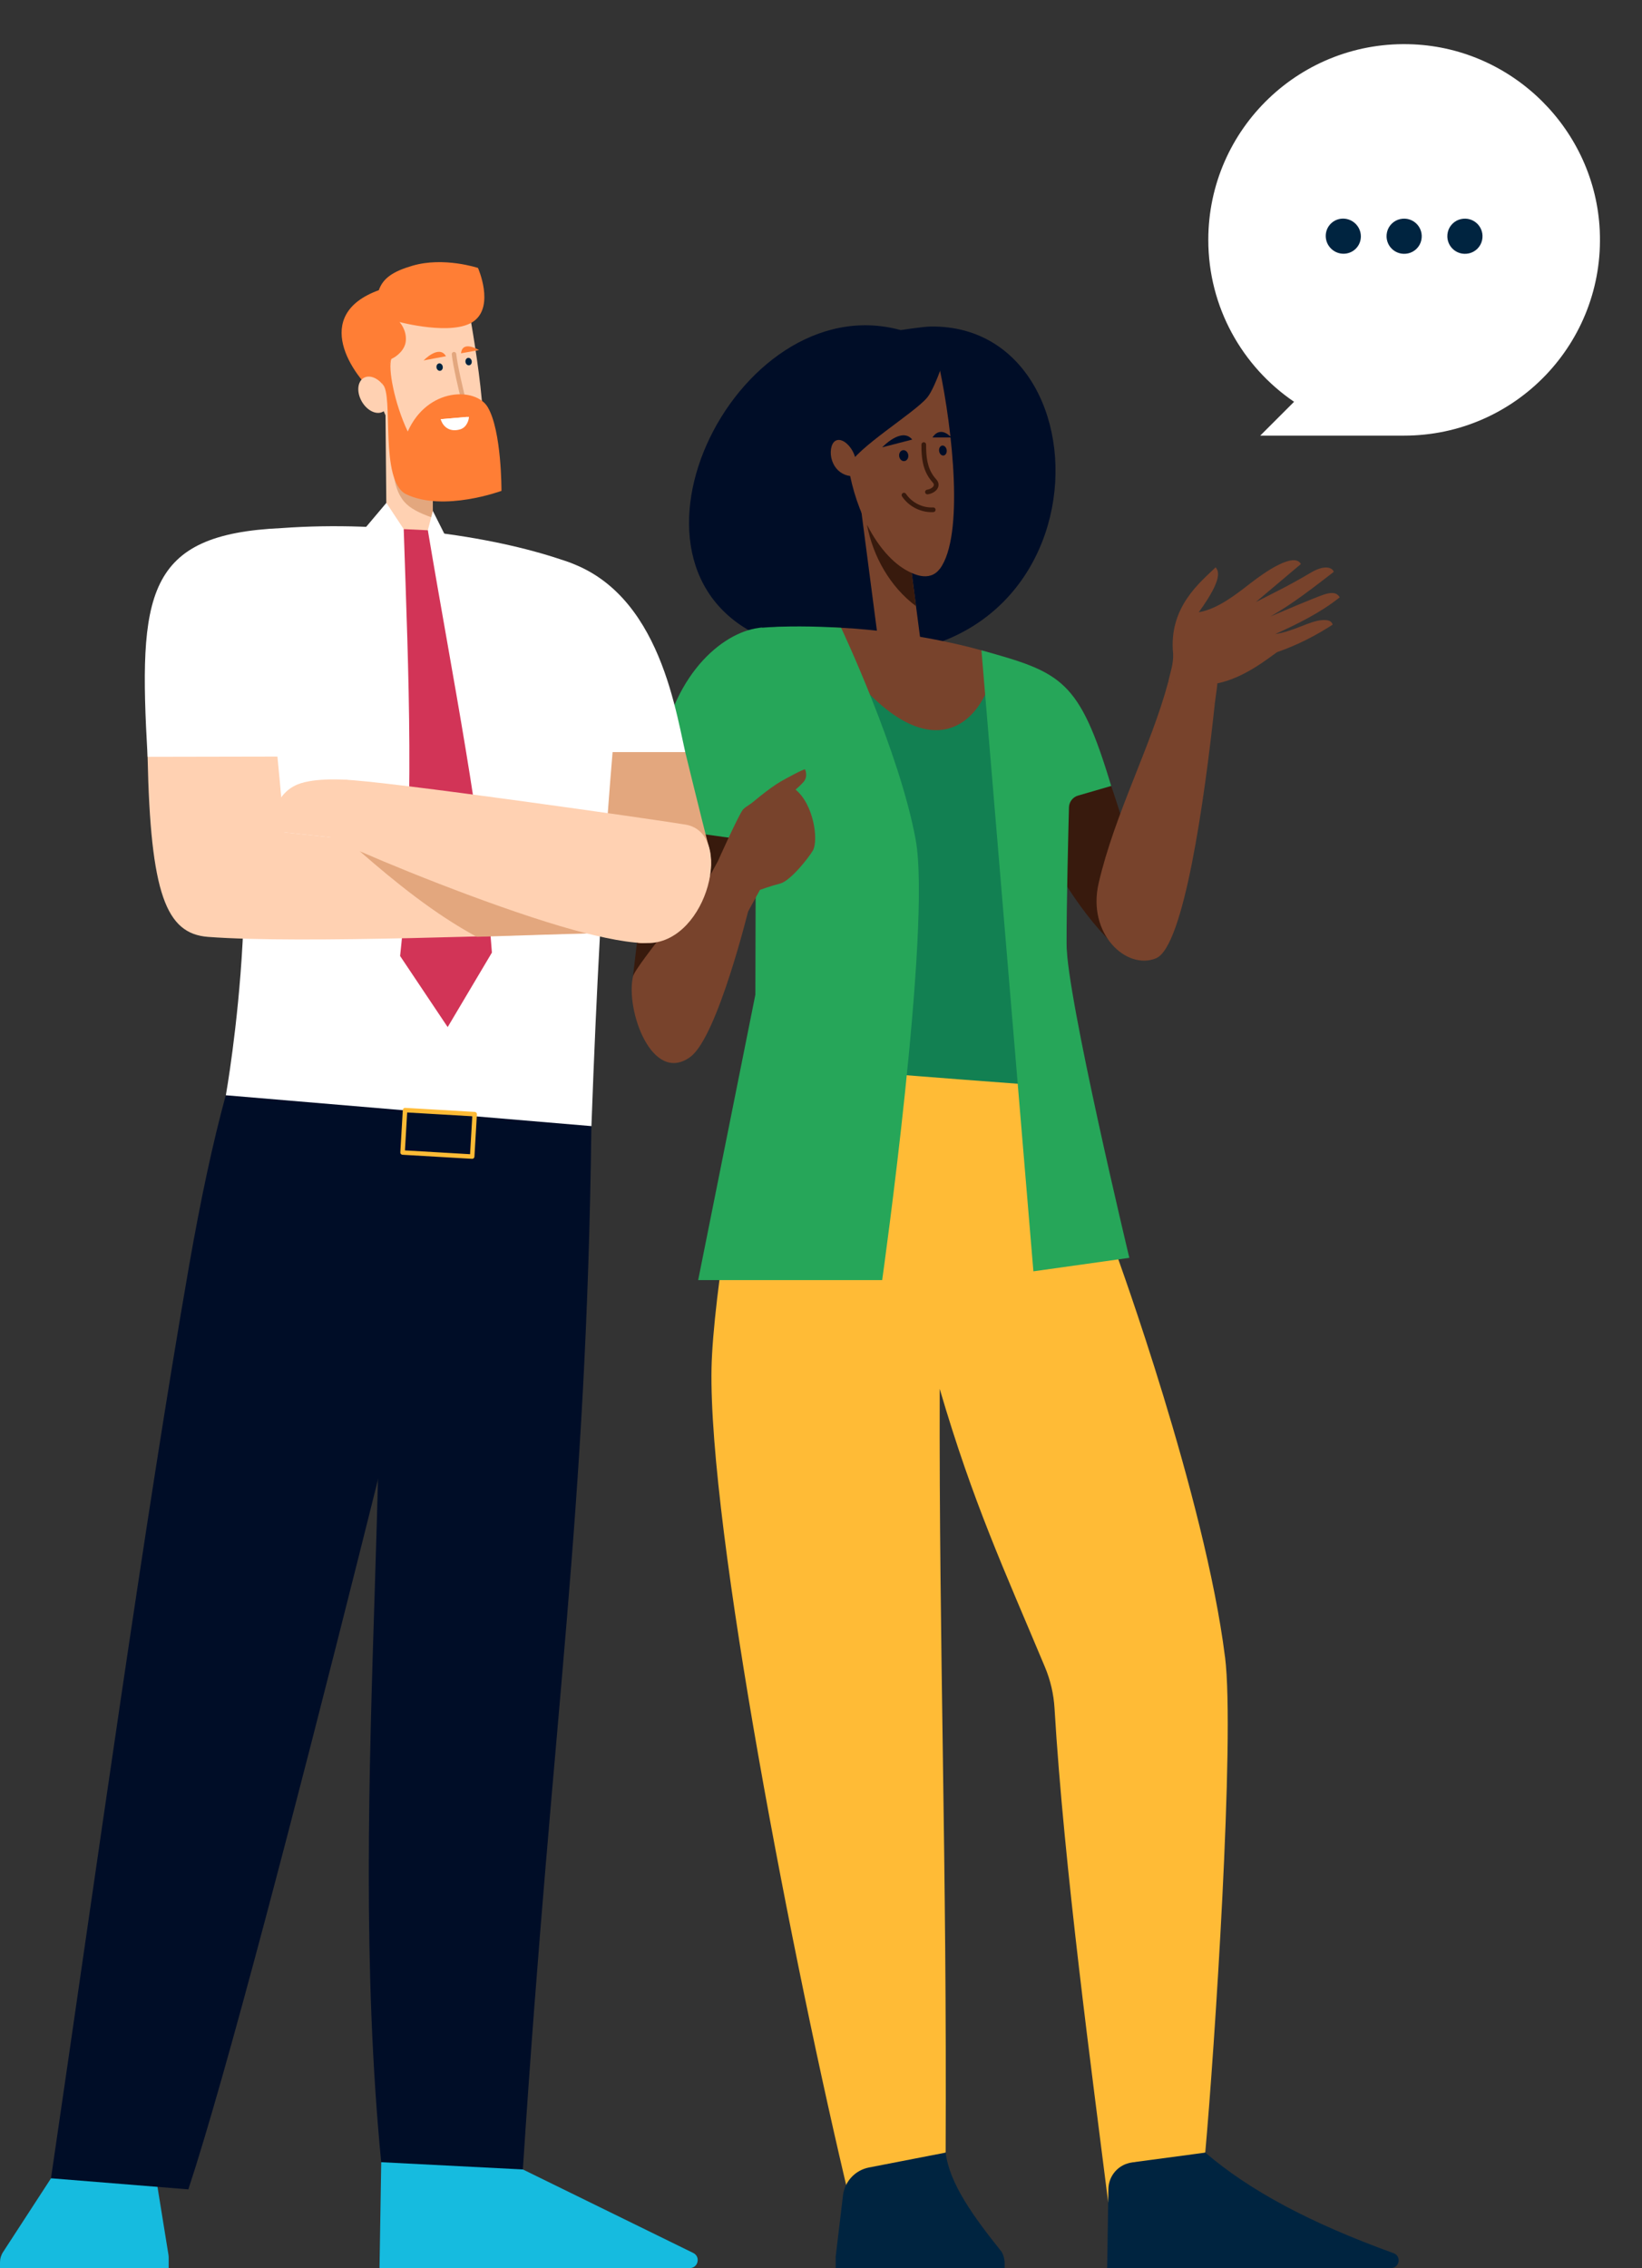
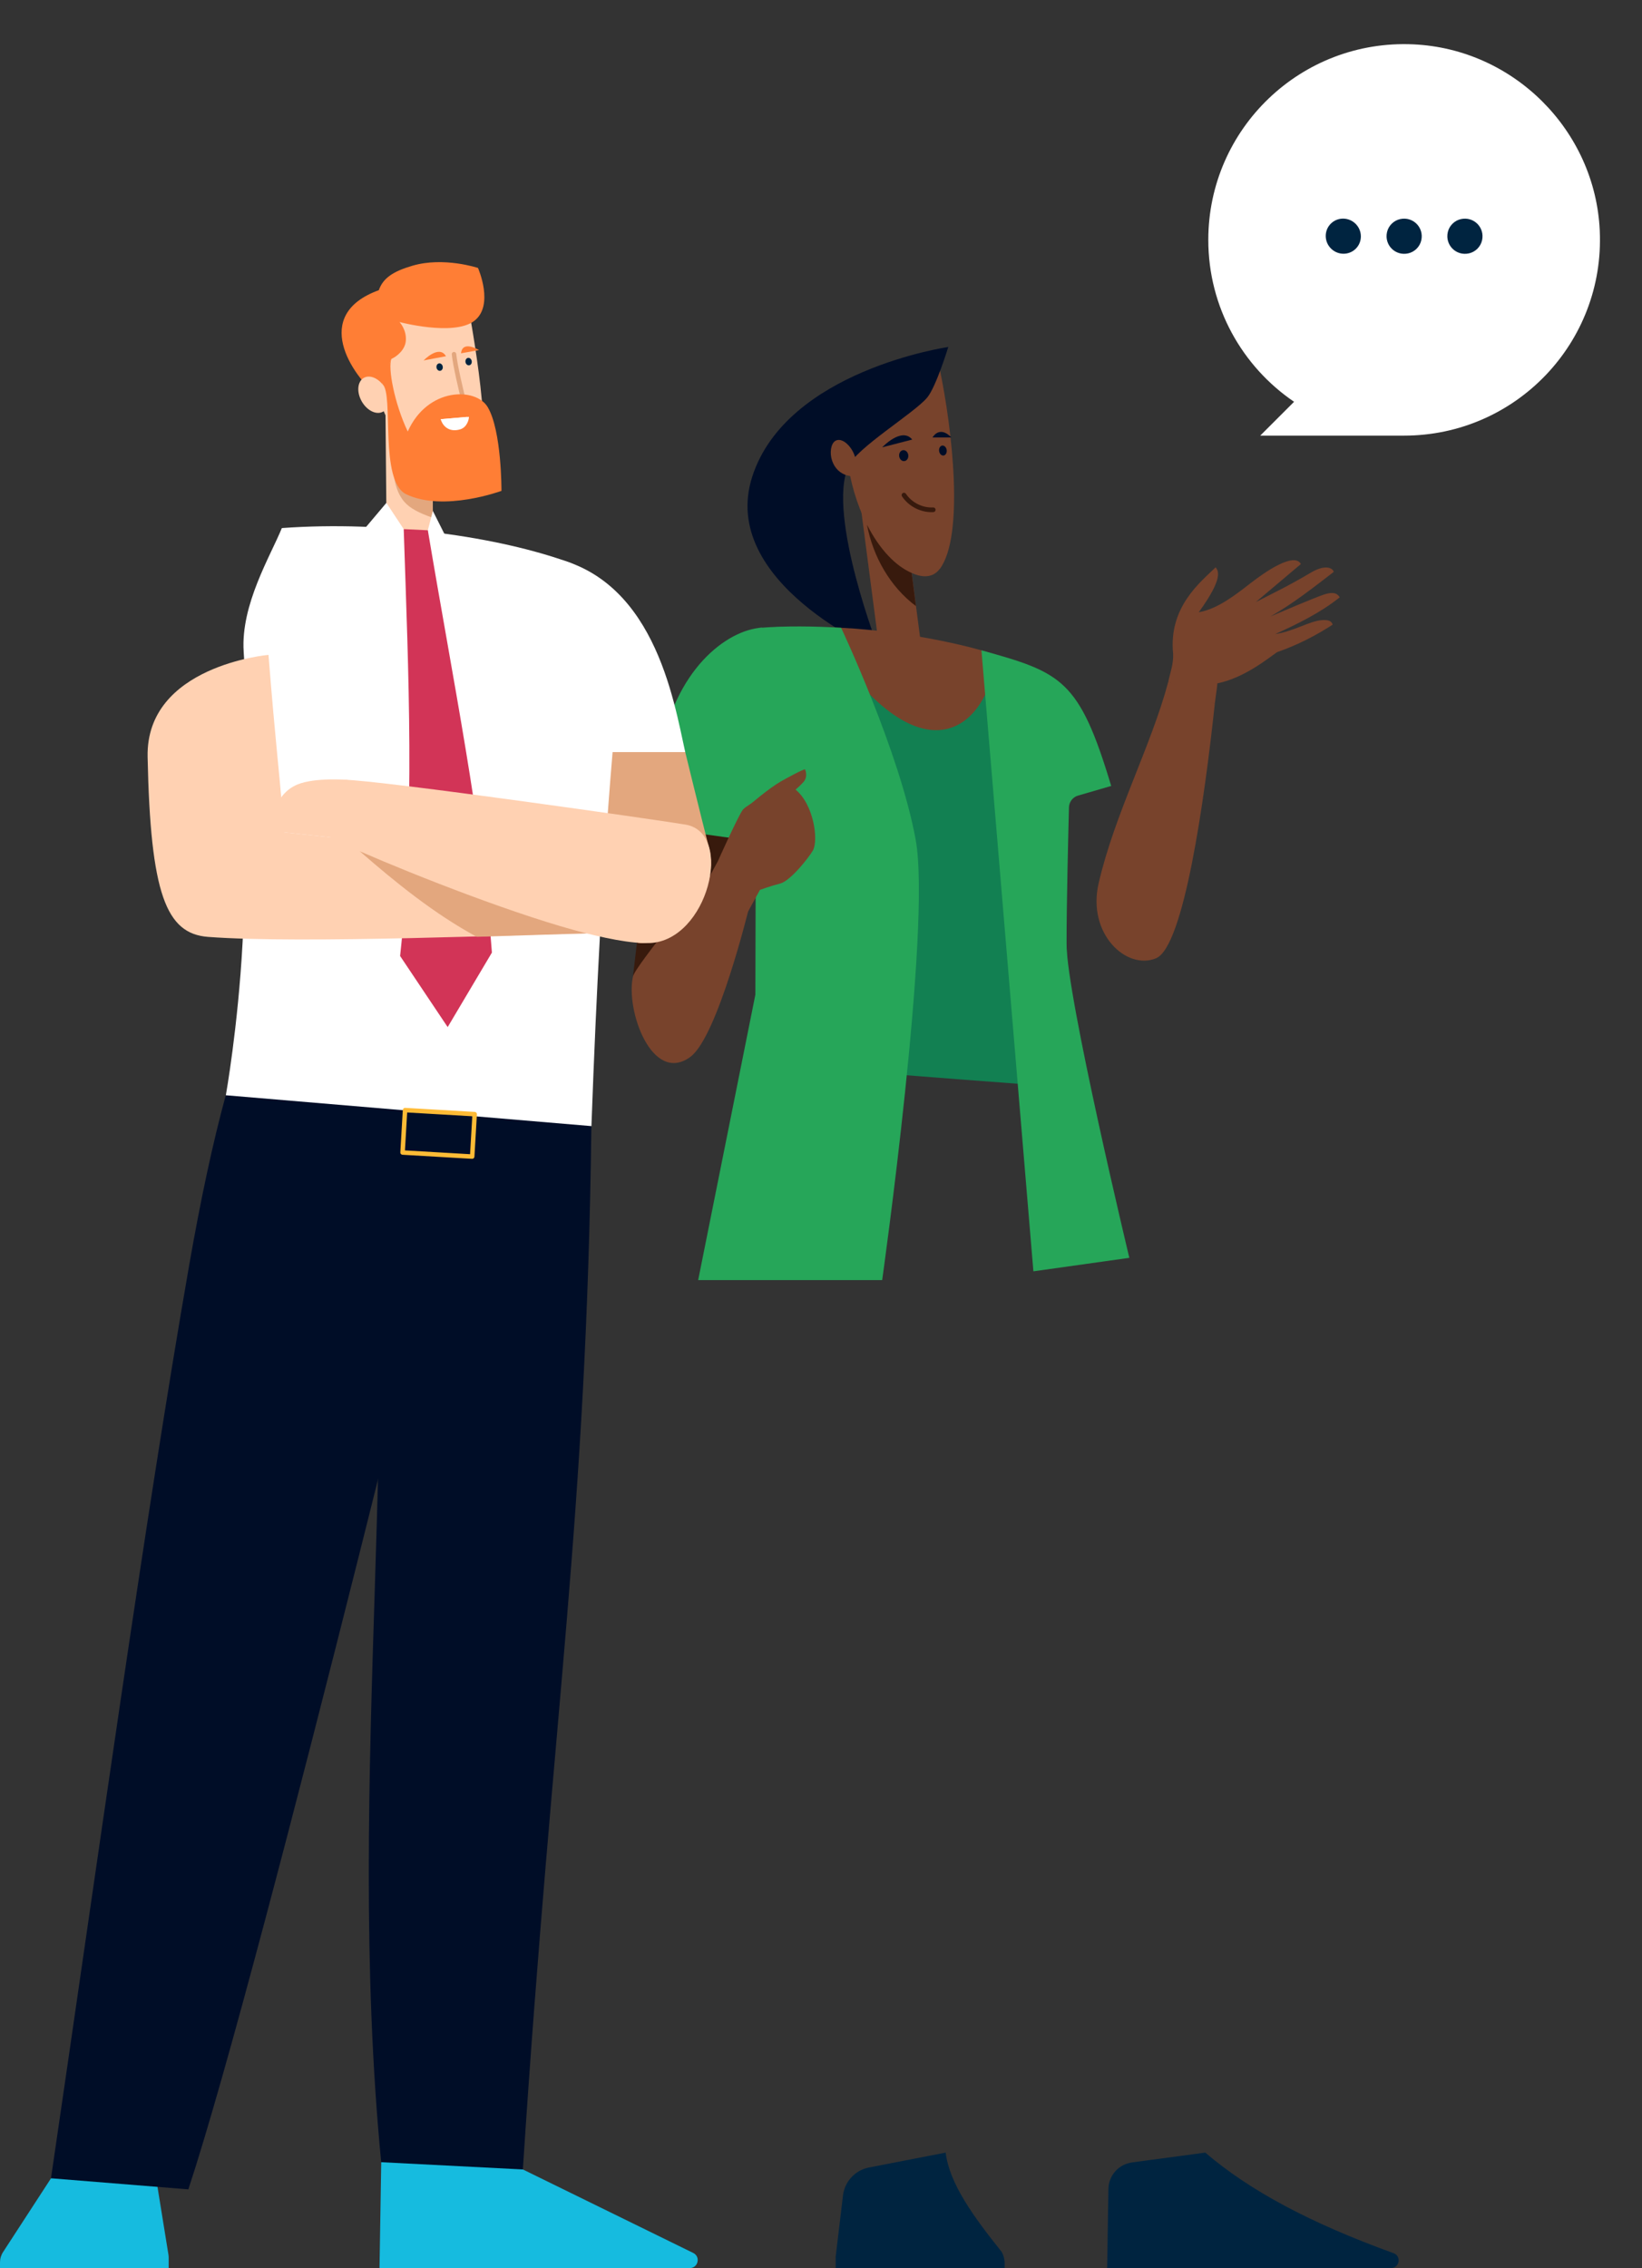
<svg xmlns="http://www.w3.org/2000/svg" viewBox="0 0 320 442" fill="none">
  <rect x="0" y="0" width="320" height="442" fill="#333333" stroke="none" />
  <g clip-path="url(#clip0_601_7769)">
    <path d="M235.479 46.745C235.479 25.081 253.549 7.633 275.449 8.643C294.998 9.54 310.87 25.404 311.768 44.944C312.778 66.832 295.321 84.894 273.646 84.894H245.6L252.195 78.301C242.107 71.439 235.479 59.87 235.479 46.752V46.745Z" fill="white" />
    <path d="M264.225 48.462C265.553 47.134 265.538 44.968 264.191 43.623C262.845 42.278 260.678 42.264 259.35 43.591C258.023 44.919 258.038 47.085 259.384 48.43C260.73 49.775 262.897 49.789 264.225 48.462Z" fill="#002440" />
    <path d="M270.305 45.253C269.75 47.754 271.929 49.932 274.431 49.377C275.692 49.1 276.709 48.084 276.986 46.824C277.541 44.323 275.362 42.145 272.86 42.699C271.599 42.977 270.582 43.993 270.305 45.253Z" fill="#002440" />
    <path d="M282.15 45.253C281.595 47.754 283.774 49.932 286.276 49.377C287.537 49.1 288.554 48.084 288.831 46.824C289.386 44.323 287.207 42.145 284.705 42.699C283.444 42.977 282.427 43.993 282.15 45.253Z" fill="#002440" />
    <path d="M126.799 161.132L123.356 190.266C123.356 190.266 137.587 193.3 137.923 192.948C138.26 192.604 143.204 161.671 143.204 161.671L126.799 161.132Z" fill="#381A0D" />
-     <path d="M175.506 64.321C143.102 55.447 115.377 112.441 150.871 125.093C215.662 142.592 219.284 63.125 181.358 63.633C179.887 63.657 175.506 64.329 175.506 64.329V64.321Z" fill="#000D27" />
    <path d="M180.347 132.163L175.579 95.62L167.473 96.677L172.24 133.22L180.347 132.163Z" fill="#78432C" />
    <path d="M183.165 110.83C181.084 113.645 177.603 111.706 176.406 110.971C171.18 107.765 166.924 100.337 165.32 90.891C164.381 85.394 164.209 81.797 164.405 76.222C168.653 71.836 177.258 69.709 183.118 71.82C185.606 83.674 187.945 104.379 183.173 110.846L183.165 110.83Z" fill="#78432C" />
    <path d="M181.718 85.254H185.395C185.395 85.254 183.353 82.806 181.718 85.254Z" fill="#000D27" />
    <path d="M183.017 87.897C183.087 88.428 183.471 88.82 183.885 88.773C184.292 88.718 184.566 88.241 184.495 87.709C184.425 87.177 184.042 86.787 183.627 86.833C183.22 86.888 182.946 87.365 183.017 87.897Z" fill="#000D27" />
    <path d="M177.782 85.66L171.923 87.177C171.923 87.177 175.709 83.135 177.782 85.66Z" fill="#000D27" />
    <path d="M177.008 88.678C177.086 89.265 176.75 89.796 176.257 89.859C175.764 89.922 175.31 89.499 175.232 88.913C175.154 88.326 175.49 87.795 175.983 87.732C176.476 87.67 176.93 88.092 177.008 88.678Z" fill="#000D27" />
-     <path fill-rule="evenodd" clip-rule="evenodd" d="M180.03 86.18C180.283 86.182 180.487 86.388 180.485 86.64C180.47 89.142 180.745 91.129 181.955 92.797L181.956 92.798L181.956 92.798C182.104 93.004 182.228 93.148 182.348 93.287C182.396 93.343 182.444 93.398 182.491 93.456C182.651 93.648 182.811 93.869 182.877 94.182L182.877 94.183C183.009 94.81 182.703 95.336 182.297 95.686C181.893 96.034 181.342 96.261 180.801 96.333C180.55 96.367 180.32 96.191 180.286 95.941C180.252 95.691 180.428 95.46 180.679 95.427C181.068 95.374 181.448 95.21 181.699 94.993C181.948 94.779 182.022 94.566 181.982 94.371C181.962 94.279 181.918 94.198 181.786 94.039C181.755 94.001 181.718 93.958 181.676 93.91C181.551 93.765 181.386 93.573 181.213 93.333C179.826 91.42 179.554 89.184 179.57 86.635C179.572 86.382 179.778 86.179 180.03 86.18Z" fill="#381A0D" />
    <path d="M168.958 102.245C170.124 108.446 173.464 114.349 178.51 118.126L177.665 111.652C174.536 110.299 171.446 107.109 168.958 102.245Z" fill="#381A0D" />
    <path d="M184.807 67.613C184.807 67.613 182.429 75.401 180.692 77.481C178.134 80.538 166.908 87.287 165.32 90.891C161.103 100.47 171.422 126.977 171.422 126.977C171.422 126.977 139.902 113.536 146.615 92.846C153.327 72.156 184.807 67.621 184.807 67.621V67.613Z" fill="#000D27" />
    <path fill-rule="evenodd" clip-rule="evenodd" d="M175.918 96.1C176.129 95.961 176.413 96.019 176.552 96.229C177.691 97.947 179.789 99.003 181.848 98.887C182.1 98.873 182.316 99.066 182.331 99.318C182.345 99.57 182.152 99.786 181.899 99.8C179.515 99.935 177.107 98.723 175.789 96.734C175.649 96.524 175.707 96.24 175.918 96.1Z" fill="#381A0D" />
    <path d="M166.658 89.132C166.368 88.1 165.797 87.161 165.038 86.466C164.428 85.91 163.576 85.504 162.871 85.871C162.332 86.153 162.058 86.825 161.956 87.474C161.721 88.975 162.253 90.618 163.317 91.642C164.381 92.666 165.93 93.049 167.26 92.611L166.666 89.132H166.658Z" fill="#78432C" />
-     <path d="M217.97 184.902C211.195 179.14 204.475 167.747 201.393 160.741C201.651 148.77 216.554 153.164 216.554 153.164C216.554 153.164 220.458 164.408 221.921 172.032L217.978 184.895L217.97 184.902Z" fill="#381A0D" />
    <path d="M253.534 109.923C252.22 107.546 246.634 111.378 243.708 113.653C240.783 115.929 237.27 118.689 233.616 119.314C238.483 112.613 237.426 111.237 236.91 110.557C233.969 113.427 227.687 118.314 228.625 127.431C228.711 129.417 228.031 131.145 227.687 132.818C230.198 134.406 233.945 136.157 236.738 137.158C236.91 135.704 237.137 134.437 237.254 133.17C242.441 132.115 246.994 128.408 248.825 127.126L248.973 127.056C253.01 125.648 256.499 123.81 259.715 121.731C259.535 121.183 259.159 120.73 257.571 120.855C255.162 121.05 252.126 123.036 248.52 123.568C252.869 121.605 257.376 119.385 261.092 116.406C260.74 115.866 260.168 115.115 257.876 115.913C255.772 116.648 249.615 119.275 247.589 120.135C251.845 117.735 256.061 114.435 259.926 111.448C259.699 110.588 258.119 110.033 255.584 111.526C251.015 114.224 248.582 115.358 244.741 117.328L253.527 109.916L253.534 109.923Z" fill="#78432C" />
    <path d="M227.694 132.818C224.275 145.572 217.234 158.583 214.105 172.134C211.828 181.994 219.55 189.133 225.292 186.748C230.714 184.504 234.735 155.963 236.745 137.158L227.694 132.818Z" fill="#78432C" />
-     <path d="M238.741 322.905C240.712 338.653 236.652 399.909 234.884 419.489L215.967 429.177C212.885 404.64 207.346 363.784 205.508 332.882C205.344 330.13 204.71 327.417 203.638 324.86C195.713 305.929 189.674 292.973 183.134 270.657C182.993 321.388 184.557 363.049 184.291 419.489L165.586 428.676C154.751 383.497 138.041 297.766 138.666 266.575C138.94 253.024 144.479 217.446 149.408 205.96C165.226 208.806 191.637 206.148 209.834 212.122L217.61 244.493C217.61 244.493 234.829 291.698 238.733 322.905H238.741Z" fill="#FFBB36" />
    <path d="M211.695 212.129C204.24 186.912 210.318 154.704 206.735 135.25C206.321 132.998 202.965 130.66 200.735 129.925C185.949 125.038 170.741 121.809 151.535 122.208C143.876 122.364 143.688 135.672 144.971 144.055C149.673 174.753 155.705 188.515 149.031 207.391C174.277 209.353 204.521 211.754 211.695 212.137V212.129Z" fill="#128052" />
    <path d="M195.791 442V441.077C195.791 440.288 195.588 439.506 195.197 438.818C189.83 432.132 185.003 425.525 184.299 419.496L169.349 422.397C166.658 422.921 164.616 425.118 164.287 427.839L162.863 439.764V442.008H195.783L195.791 442Z" fill="#002440" />
    <path d="M220.598 421.412L234.884 419.496C243.63 426.956 255.294 433.203 271.731 439.154C273.162 439.857 272.662 442.008 271.066 442.008H215.764L216.014 426.573C216.053 423.961 218.009 421.764 220.598 421.42V421.412Z" fill="#002440" />
    <path d="M159.421 122.239C180.098 154.963 193.053 140.81 194.054 127.603C187.201 125.242 171.68 122.169 159.421 122.239Z" fill="#78432C" />
    <path d="M191.27 126.743L201.393 247.754L220.09 245.126C220.09 245.126 207.855 194.114 207.855 184.003C207.855 175.809 208.199 162.203 208.324 157.339C208.355 156.268 209.067 155.338 210.1 155.041L216.554 153.164C210.319 132.404 206.916 131.075 191.277 126.735L191.27 126.743Z" fill="#26A659" />
    <path d="M147.295 160.741L147.209 193.84L136.061 249.466H171.922C171.922 249.466 181.592 180.797 178.447 163.618C175.302 146.439 163.919 122.34 163.919 122.34C158.623 122.028 153.139 121.949 147.889 122.364L147.287 160.741H147.295Z" fill="#26A659" />
    <path d="M126.798 161.132C126.798 161.132 127.533 154.134 128.66 147.174C131.335 130.574 141.607 122.747 148.515 122.309L149.994 164.353L126.798 161.124V161.132Z" fill="#26A659" />
    <path d="M146.02 156.902C146.02 156.902 149.845 153.61 152.223 152.257C153.146 151.733 156.542 149.872 156.886 149.927C156.886 149.927 157.567 151.303 156.557 152.429C156.284 152.734 154.531 154.579 152.998 155.213C150.158 156.972 148.57 160.499 148.57 160.499L146.012 156.91L146.02 156.902Z" fill="#78432C" />
    <path d="M138.4 170.593L139.91 167.81C139.91 167.81 143.908 158.864 144.792 157.77C145.676 156.675 153.413 152.546 155.04 153.876C158.631 156.816 159.539 163.822 158.412 165.761C157.63 167.106 154.062 171.672 152.028 172.188C150.12 172.673 148.101 173.424 148.101 173.424L145.034 178.999L138.4 170.585V170.593Z" fill="#78432C" />
    <path d="M138.4 170.593C138.4 170.593 123.825 188.226 123.364 190.267C121.862 196.843 127.08 211.418 134.535 205.968C139.871 202.074 146.02 176.716 146.02 176.716L138.4 170.593Z" fill="#78432C" />
    <path d="M75.437 114.679L84.481 114.597L84.125 75.487L75.082 75.569L75.437 114.679Z" fill="#FFD1B2" />
    <path d="M76.714 89.914C78.419 92.111 80.774 92.604 84.31 94.355L84.373 100.908C81.737 100.016 79.867 99.062 78.748 97.741C76.221 94.762 76.691 89.875 76.714 89.906V89.914Z" fill="#E3A77E" />
    <path d="M71.965 61.874C73.867 54.375 90.46 55.462 90.46 55.462C90.46 55.462 94.934 77.638 94.097 86.223C92.767 99.86 83.481 94.621 77.332 84.972C72.036 76.66 70.831 66.323 71.958 61.874H71.965Z" fill="#FFD1B2" />
    <path d="M76.284 69.943C77.324 69.482 78.897 68.208 79.077 66.519C79.319 64.282 77.856 62.758 77.856 62.758C77.856 62.758 88.316 65.549 92.353 62.586C96.421 59.599 93.151 52.217 93.151 52.217C93.151 52.217 86.493 49.996 80.391 51.779C76.667 52.866 74.649 54.172 73.827 56.549C60.567 61.373 68.555 73.11 73.671 77.247C75.595 72.094 75.189 72.532 76.276 69.943H76.284Z" fill="#FF7E35" />
    <path d="M75.048 75.628C76.088 77.442 75.908 79.498 74.657 80.218C73.397 80.937 71.535 80.046 70.502 78.232C69.462 76.418 69.642 74.361 70.894 73.642C72.153 72.922 74.015 73.814 75.048 75.628Z" fill="#FFD1B2" />
    <path d="M89.849 68.849L93.346 68.223C93.346 68.223 90.115 66.222 89.849 68.849Z" fill="#FF7E35" />
    <path d="M86.915 69.42L82.558 70.241C82.558 70.241 85.562 67.09 86.915 69.42Z" fill="#FF7E35" />
    <path d="M86.282 71.429C86.352 71.828 86.141 72.196 85.805 72.258C85.468 72.321 85.14 72.047 85.069 71.648C84.999 71.249 85.21 70.882 85.546 70.82C85.883 70.757 86.211 71.031 86.282 71.429Z" fill="#002440" />
    <path d="M91.93 70.358C92.001 70.757 91.789 71.124 91.453 71.187C91.117 71.249 90.788 70.976 90.718 70.577C90.647 70.178 90.858 69.811 91.195 69.748C91.531 69.686 91.86 69.959 91.93 70.358Z" fill="#002440" />
    <path fill-rule="evenodd" clip-rule="evenodd" d="M88.438 68.585C88.678 68.562 88.893 68.738 88.916 68.978C89.126 71.136 90.301 76.003 90.637 77.396C90.658 77.483 90.676 77.556 90.69 77.614L90.691 77.617L90.691 77.617C90.809 78.129 90.855 78.596 90.674 79.043C90.495 79.483 90.128 79.823 89.631 80.17C89.433 80.309 89.159 80.261 89.021 80.062C88.882 79.864 88.93 79.591 89.129 79.453C89.594 79.128 89.782 78.909 89.862 78.713C89.938 78.525 89.945 78.281 89.837 77.817C89.824 77.759 89.806 77.686 89.785 77.599C89.452 76.22 88.261 71.29 88.044 69.063C88.021 68.823 88.197 68.609 88.438 68.585Z" fill="#E3A77E" />
    <path d="M79.46 84.096C83.348 75.417 92.744 75.464 95.044 79.334C97.79 83.963 97.727 95.661 97.727 95.661C97.727 95.661 86.454 99.821 79.178 96.326C73.835 93.761 76.808 76.754 74.547 74.893C74.625 73.564 75.752 70.968 76.291 69.943C75.548 71.609 76.862 78.638 79.46 84.088V84.096Z" fill="#FF7E35" />
    <path d="M91.39 81.234C91.39 81.782 91.007 83.275 89.677 83.674C87.463 84.339 86.18 82.915 85.914 81.688L91.39 81.234Z" fill="white" />
    <path d="M91.054 81.242C91.038 81.422 91.015 81.735 90.647 81.899C90.084 82.141 88.011 82.564 87.432 82.618C86.97 82.657 86.524 82.673 86.266 82.36C86.11 82.165 85.93 81.86 85.898 81.696L91.046 81.242H91.054Z" fill="white" />
    <path d="M0 442V440.89C0 440.178 0.203 439.482 0.595 438.88L9.943 424.501L29.494 418.761L32.826 439.388C32.857 439.584 32.873 439.779 32.873 439.975V441.992H0V442Z" fill="#16BBDF" />
    <path d="M74.297 421.365L93.699 418.761L135.099 439.052C136.578 439.779 136.061 442 134.419 442H73.961L74.297 421.373V421.365Z" fill="#16BBDF" />
    <path d="M70.917 210.104C79.405 269.132 66.974 345.901 74.289 421.365L101.897 422.78C107.772 332.437 114.304 296.546 115.251 219.448L70.909 210.096L70.917 210.104Z" fill="#000D27" />
    <path d="M92.079 213.443C92.079 213.443 51.305 382.488 36.706 426.659L9.936 424.501C18.619 365.364 28.383 295.06 36.879 246.495C39.1 233.804 41.44 222.803 43.998 213.443H92.071H92.079Z" fill="#000D27" />
    <path d="M138.212 165.354C136.608 159.114 133.542 146.572 133.542 146.572L106.716 140.489C106.716 140.489 116.143 184.589 125.272 183.792C132.908 183.127 140.285 173.424 138.212 165.354Z" fill="#E3A77E" />
    <path d="M133.542 146.572H104.291L105.77 108.32C127.432 111.55 131.281 136.47 133.542 146.572Z" fill="white" />
    <path d="M115.26 219.456C117.317 162.453 120.016 141.075 121.236 125.179C121.854 117.125 114.117 110.76 111.004 109.626C97.383 104.669 75.338 101.424 54.927 102.909C52.76 108.258 46.893 117.829 47.487 126.969C48.176 137.666 48.621 158.723 47.268 183.8C46.376 200.236 44.014 213.443 44.014 213.443L115.267 219.456H115.26Z" fill="white" />
    <path d="M75.298 97.999L70.847 103.277L78.114 108.665L78.67 103.105L75.298 97.999Z" fill="white" />
    <path d="M84.358 99.571L86.838 104.505L84.366 108.461L83.38 103.332L84.358 99.571Z" fill="white" />
    <path d="M83.379 103.332C88.285 132.631 93.956 160.334 95.865 185.637L87.244 200.158L77.974 186.302C80.9 159.412 79.617 131.497 78.678 103.113L83.387 103.34L83.379 103.332Z" fill="#D23457" />
    <path d="M52.322 127.61C53.863 146.705 53.902 144.555 55.404 162.203C55.404 162.203 105.285 167.606 117.317 168.677L115.463 181.892C102.335 182.048 58.979 183.979 40.54 182.58C32.372 181.954 29.321 174.244 28.766 147.503C28.398 129.714 52.322 127.618 52.322 127.618V127.61Z" fill="#FFD1B2" />
    <path d="M126.602 183.784C137.915 183.323 143.141 162.391 133.659 160.709C129.372 159.951 73.866 152.014 66.998 151.952C62.617 151.913 60.16 160.279 62.804 162.187C67.561 165.62 112.63 184.347 126.602 183.776V183.784Z" fill="#FFD1B2" />
    <path d="M67.764 151.983C67.764 151.983 61.412 151.46 57.977 152.875C55.49 153.899 54.488 155.885 54.488 155.885L55.286 162.195L64.478 163.188L67.756 151.983H67.764Z" fill="#FFD1B2" />
    <path d="M114.312 181.9C110.072 182.017 100.614 182.33 92.908 182.564C84.623 178.076 77.129 172 70.103 165.886C81.134 170.702 101.349 178.631 114.32 181.9H114.312Z" fill="#E3A77E" />
-     <path d="M54.927 102.91C28.304 104.098 26.943 115.71 28.766 147.487L56.969 147.433L54.927 102.91Z" fill="white" />
    <path fill-rule="evenodd" clip-rule="evenodd" d="M78.5 216.309C78.514 216.067 78.721 215.883 78.963 215.897L92.529 216.688C92.77 216.702 92.954 216.91 92.94 217.151L92.458 225.418C92.444 225.659 92.236 225.843 91.995 225.829L78.429 225.038C78.188 225.024 78.003 224.817 78.017 224.575L78.5 216.309ZM79.349 216.797L78.917 224.189L91.609 224.929L92.04 217.537L79.349 216.797Z" fill="#FFBB36" />
  </g>
  <defs>
    <clipPath id="clip0_601_7769">
      <rect width="320" height="442" fill="white" />
    </clipPath>
  </defs>
</svg>